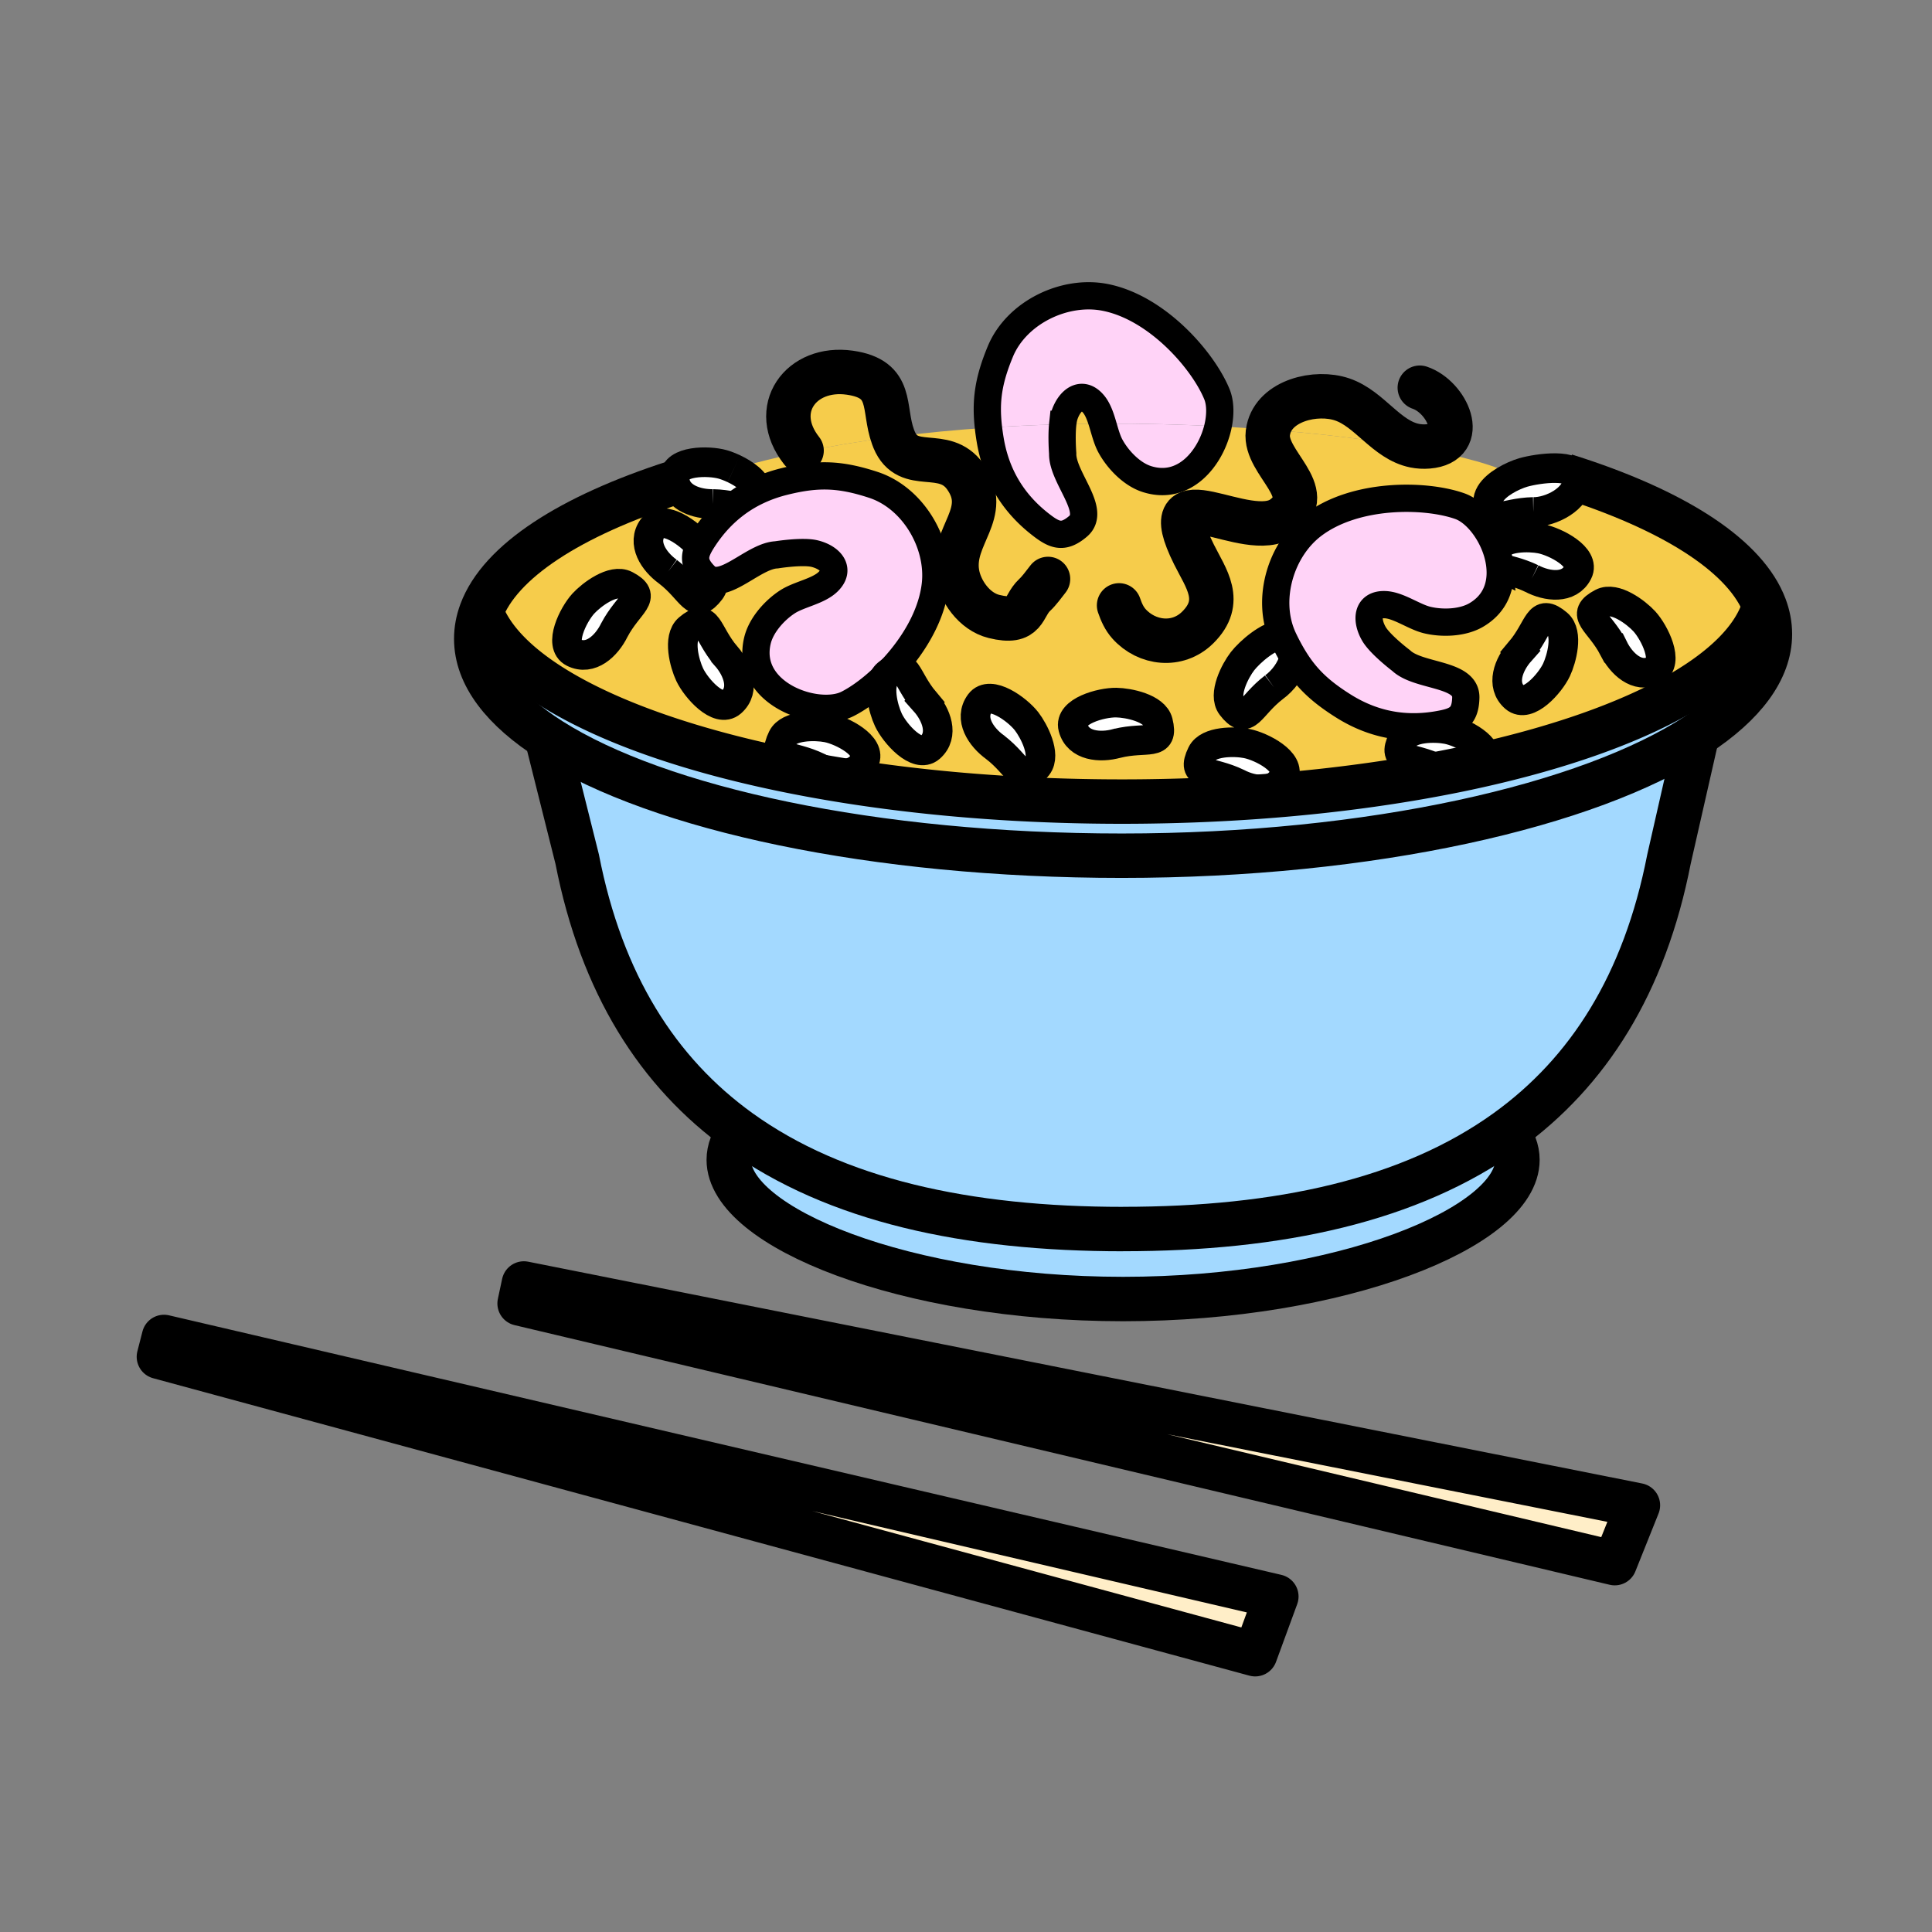
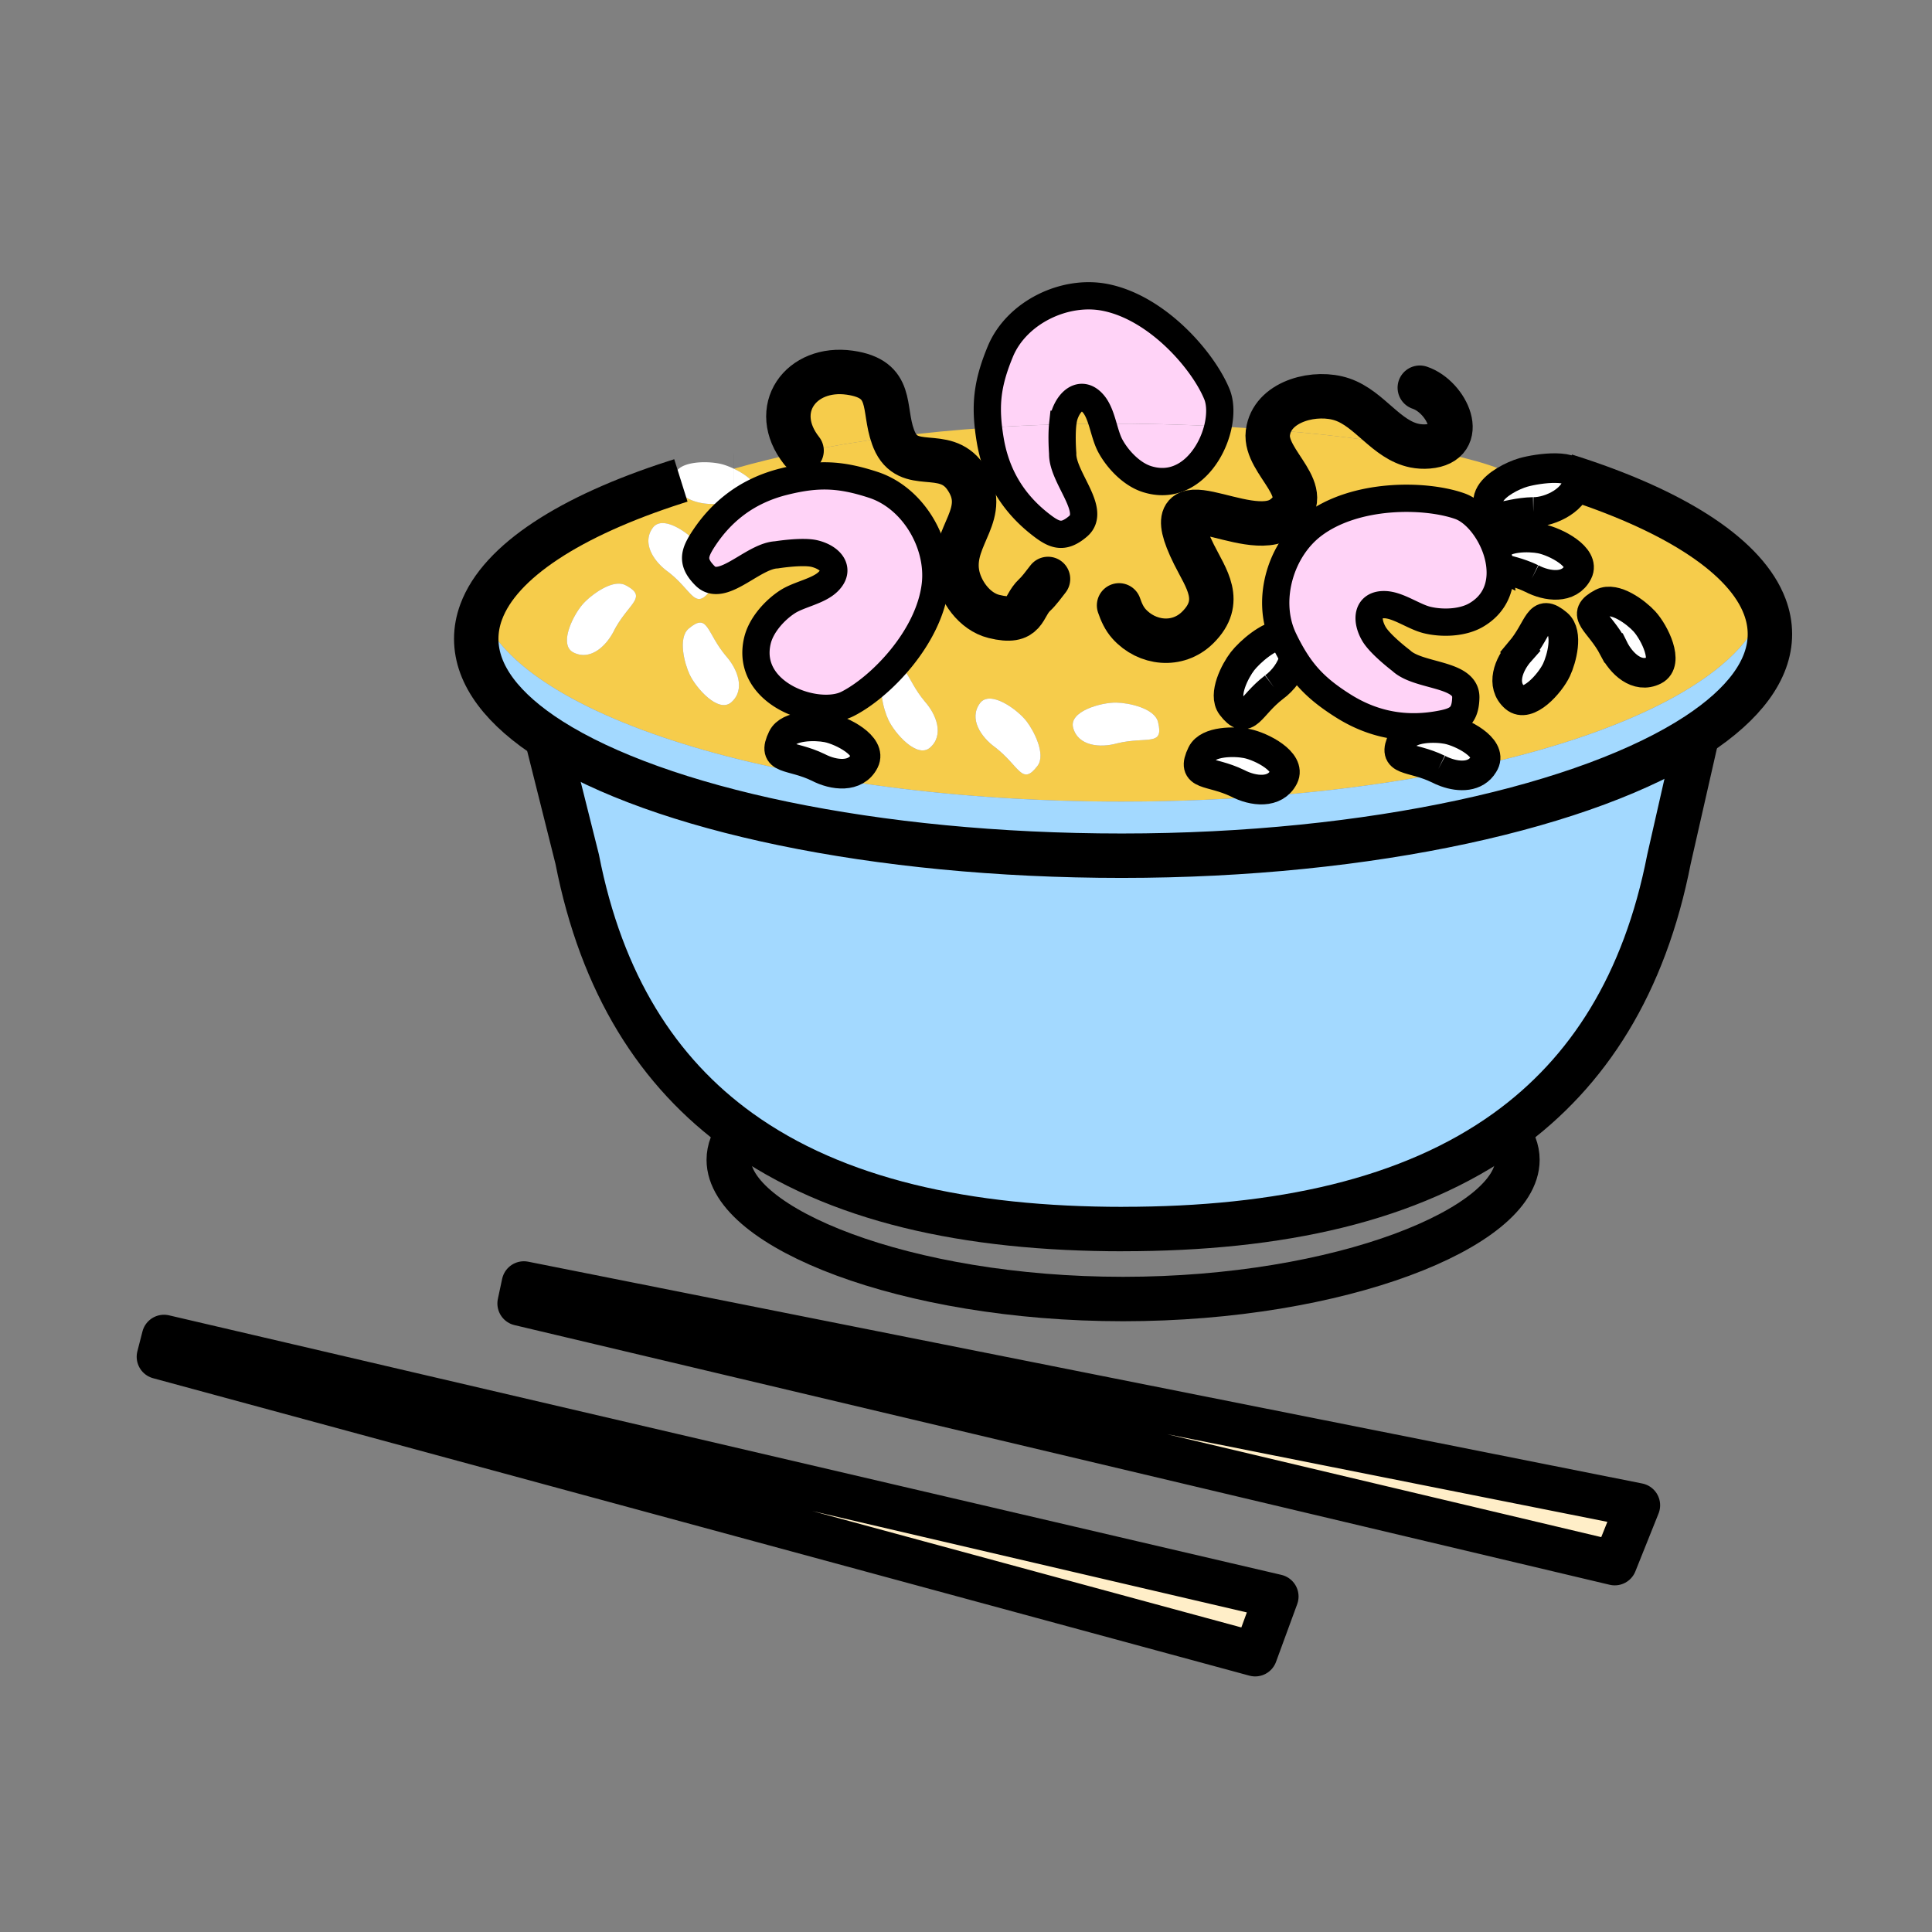
<svg xmlns="http://www.w3.org/2000/svg" width="850.394" height="850.394" viewBox="0 0 850.394 850.394" overflow="visible">
  <rect x="0" y="0" width="850.394" height="850.394" fill="#808080" stroke="none" />
  <path d="M333.53 216.06c.11.45.16.9.15 1.36-.15 8.49-3.62 6.88-11.09 5.43a54.81 54.81 0 0 1 10.94-6.79zM314 255.4c-1.32-.21-2.55-.82-3.65-1.92-5.01-5.02-5.04-8.58-2.5-13.28l.01.01c2.48 3.21 6.14 9.93 6.14 15.19z" fill="#ffd3f7" />
  <path d="M384.37 213.4c17.52 5.71 29.41 25.86 27.32 44.04-2.67 23.17-24.24 45.13-38.67 52.41-13.34 6.73-45.3-4.47-39.6-27.97 1.64-6.8 7.65-13.44 13.37-17.09 5.1-3.22 13.39-4.56 17.64-8.67 5.77-5.55 1.02-10.72-5.8-12.42-5.36-1.34-16.87.52-16.87.52-8.93.43-19.98 12.46-27.76 11.18 0-5.26-3.66-11.98-6.14-15.19l-.01-.01c.63-1.19 1.43-2.45 2.36-3.83 3.8-5.64 8.01-10.05 12.38-13.52 7.47 1.45 10.94 3.06 11.09-5.43.01-.46-.04-.91-.15-1.36 3.97-1.88 7.9-3.18 11.61-4.1 14.64-3.64 24.43-3.4 39.23 1.44z" fill="#ffd3f7" />
  <path d="M544.74 344.76c6.85 3.58 16.51 4.73 20.29-2.74 3.39-6.68-9.79-13.48-16.28-14.75-5.27-1.04-16.99-1.14-19.75 4.53-4.96 10.19 3.5 7.05 15.74 12.96zm-154.13-48.1c-4.83 4.07-1.85 15.41.45 20.26 2.83 5.98 12.65 17.09 18.3 12.16 6.31-5.51 2.82-14.58-2.33-20.35-8.74-10.41-7.78-19.37-16.42-12.07zm-30.46 41.11c6.85 3.57 16.51 4.72 20.3-2.75 3.38-6.68-9.79-13.48-16.29-14.76-5.27-1.03-16.99-1.14-19.75 4.54-4.95 10.19 3.5 7.05 15.74 12.97zm230.99-27.12c9.82 6.21 23.62 11.47 41.78 8.32 8.1-1.4 12.07-3.05 12.271-11.94.21-10.78-20.851-9.07-28.44-16.26 0 0-9.29-7.03-12.04-11.83-3.5-6.1-3.03-13.11 4.95-12.79 5.899.23 12.62 5.31 18.479 6.75 6.58 1.6 15.53 1.35 21.591-2.17 8.399-4.89 11.159-12.79 10.529-20.82 3.061 1.14 8.07 1.89 13.95 4.73 6.85 3.58 16.5 4.74 20.29-2.74 3.4-6.68-9.79-13.48-16.27-14.76-5.25-1.03-16.921-1.14-19.73 4.5-3.08-8.86-9.52-16.57-15.97-18.86-15.261-5.38-46.04-5.76-64.61 8.35-14.06 10.67-20.43 31.99-13.7 48.38-5.649.04-14.14 7.44-17.33 11.55-3.279 4.24-8.64 14.67-4.81 19.68 6.88 9 7.87.03 18.66-8.24 3.93-2.83 7.75-7.78 8.83-12.75 5.43 8.86 11.64 14.63 21.57 20.9zm185.33-43.5c-8.72 28.83-55.64 53.87-123.489 69.3.14-.22.27-.45.39-.69 3.399-6.69-9.78-13.48-16.271-14.76-5.27-1.04-17-1.14-19.76 4.54-4.95 10.18 3.51 7.04 15.74 12.96 1.05.55 2.17 1.04 3.33 1.45-41.92 8.19-90.641 12.88-142.63 12.88-144.9 0-264.48-36.43-281.95-83.51l-.02-.01c8.24-22.31 39.4-42.23 85.32-57.02 1.37 6.86 9.59 9.63 16.64 9.55 3.4.06 6.34.53 8.82 1.01-4.37 3.47-8.58 7.88-12.38 13.52-.93 1.38-1.73 2.64-2.36 3.83-4.06-5.23-16.05-13.94-20.5-7.91-4.97 6.75.4 14.86 6.67 19.37 10.78 8.27 11.78 17.24 18.66 8.24.94-1.23 1.32-2.79 1.32-4.5 7.78 1.28 18.83-10.75 27.76-11.18 0 0 11.51-1.86 16.87-.52 6.82 1.7 11.57 6.87 5.8 12.42-4.25 4.11-12.54 5.45-17.64 8.67-5.72 3.65-11.73 10.29-13.37 17.09-5.7 23.5 26.26 34.7 39.6 27.97 14.43-7.28 36-29.24 38.67-52.41 2.09-18.18-9.8-38.33-27.32-44.04-14.8-4.84-24.59-5.08-39.23-1.44-3.71.92-7.64 2.22-11.61 4.1-.89-4.07-5.93-7.58-10.49-9.74 9.68-2.77 19.68-5.2 29.92-7.32 13.05-2.71 26.49-4.92 40.12-6.68 13.87-1.8 27.93-3.14 42-4.08.2 1.76.46 3.58.78 5.48 1.93 11.48 7.189 25.27 21.64 36.71 6.46 5.11 10.31 6.97 17.07 1.19 8.189-7.02-7.11-21.59-6.811-32.03 0 0-.59-7.22.01-12.85 5.881-.15 11.721-.24 17.53-.26 1.03 3.41 1.92 6.94 3.37 9.67 3.19 5.98 9.35 12.5 16 14.67 16.65 5.42 28.39-9.34 31.45-23.15 7.59.39 15 .88 22.189 1.43 24.45 1.91 46.41 4.68 64.261 7.86 21.63 3.86 37.229 8.31 43.89 12.5-5.24 2.34-11.55 6.57-11.46 11.47.19 11.33 6.31 4.69 19.9 4.42 7.72.1 19.449-5.84 19.449-14.22v-.01c44.25 14.65 74.261 34.14 82.44 55.91l-.318.12zm-48.33 27.9c6.69-3.37.12-16.66-4.35-21.54-3.63-3.96-13.01-11-18.59-8.06-10.03 5.26-1.36 7.75 4.979 19.77 3.401 6.94 10.471 13.59 17.961 9.83zm-43.04-.17c2.29-4.85 5.28-16.19.44-20.26-8.64-7.3-7.67 1.67-16.42 12.07-5.14 5.77-8.64 14.84-2.32 20.35 5.64 4.92 15.47-6.18 18.3-12.16zm-193.47 32.33c13.19-3.24 20.82 1.59 18.09-9.4-1.529-6.13-13.01-8.47-18.38-8.55-6.62-.11-20.92 3.81-18.99 11.05 2.15 8.09 11.84 8.97 19.28 6.9zm-34.98 9.93c3.83-5.01-1.53-15.44-4.811-19.68-4.07-5.23-16.07-13.95-20.51-7.92-4.97 6.75.4 14.86 6.66 19.36 10.791 8.28 11.791 17.24 18.661 8.24zm-134.77-28.02c6.31-5.51 2.82-14.58-2.32-20.35-8.75-10.4-7.78-19.37-16.43-12.07-4.83 4.07-1.85 15.41.45 20.26 2.83 5.98 12.65 17.09 18.3 12.16zm-51.5-31.75c6.34-12.02 15.01-14.5 4.99-19.77-5.59-2.93-14.97 4.11-18.6 8.06-4.47 4.88-11.04 18.18-4.35 21.54 7.49 3.77 14.56-2.89 17.96-9.83z" fill="#f6cc4b" />
  <path d="M568.03 281.32c1.85 2.52 2.18 5.48 1.54 8.43-1.561-2.53-3.051-5.31-4.551-8.43-.289-.6-.55-1.2-.8-1.81 1.531-.01 2.861.52 3.811 1.81z" fill="#ffd3f7" />
  <path d="M591.14 310.65c-9.93-6.27-16.14-12.04-21.569-20.9.64-2.95.31-5.91-1.54-8.43-.95-1.29-2.28-1.82-3.811-1.81-6.729-16.39-.359-37.71 13.7-48.38 18.57-14.11 49.35-13.73 64.61-8.35 6.45 2.29 12.89 10 15.97 18.86-.01.02-.02.03-.03.05-2.569 5.29-1.529 6.98 1.79 8.22.63 8.03-2.13 15.93-10.529 20.82-6.061 3.52-15.011 3.77-21.591 2.17-5.859-1.44-12.58-6.52-18.479-6.75-7.98-.32-8.45 6.69-4.95 12.79 2.75 4.8 12.04 11.83 12.04 11.83 7.59 7.19 28.65 5.48 28.44 16.26-.2 8.89-4.171 10.54-12.271 11.94-18.16 3.15-31.96-2.11-41.78-8.32z" fill="#ffd3f7" />
  <path d="M542.08 310.74c-3.83-5.01 1.53-15.44 4.81-19.68 3.19-4.11 11.681-11.51 17.33-11.55.25.61.511 1.21.8 1.81 1.5 3.12 2.99 5.9 4.551 8.43-1.08 4.97-4.9 9.92-8.83 12.75-10.791 8.27-11.781 17.24-18.661 8.24zM451.84 317.46c3.28 4.24 8.641 14.67 4.811 19.68-6.87 9-7.87.04-18.66-8.24-6.26-4.5-11.63-12.61-6.66-19.36 4.439-6.03 16.439 2.69 20.509 7.92z" fill="#fff" />
  <path d="M481.38 177.9c1.83 2.22 2.94 5.34 3.92 8.58-5.81.02-11.649.11-17.53.26.16-1.51.41-2.91.78-4.02 2.23-6.67 7.74-10.99 12.83-4.82z" fill="#f6cc4b" />
  <path d="M637.1 321c6.49 1.28 19.67 8.07 16.271 14.76-.12.24-.25.47-.39.69a502.385 502.385 0 0 1-16.57 3.5c-1.16-.41-2.28-.9-3.33-1.45-12.23-5.92-20.69-2.78-15.74-12.96 2.759-5.68 14.489-5.58 19.759-4.54z" fill="#fff" />
  <path d="M590.8 175.82c12.15 4.15 19.33 17.82 31.91 20.35l-.14.79c-17.851-3.18-39.811-5.95-64.261-7.86 2.761-12.83 20.941-17.22 32.491-13.28z" fill="#f6cc4b" />
  <path d="M467.76 199.59c-.3 10.44 15 25.01 6.811 32.03-6.761 5.78-10.61 3.92-17.07-1.19-14.45-11.44-19.71-25.23-21.64-36.71-.32-1.9-.58-3.72-.78-5.48 10.93-.73 21.86-1.22 32.689-1.5-.6 5.63-.01 12.85-.01 12.85zM536.12 187.67c-3.061 13.81-14.8 28.57-31.45 23.15-6.65-2.17-12.81-8.69-16-14.67-1.45-2.73-2.34-6.26-3.37-9.67 17.47-.1 34.55.34 50.82 1.19z" fill="#ffd3f7" />
  <path d="M325.55 497.94c-36.02-25.94-60.76-64.82-71.5-119.8l-12.53-50 .77-2.46c47.61 30.31 142.37 50.97 251.49 50.97 109.83 0 205.649-21.95 253.279-53.2l-12.43 54.68c-10.74 54.99-35.479 93.851-71.51 119.79-42.23 30.41-99.95 43.05-168.79 43.05v.021C425.5 540.99 367.78 528.35 325.55 497.94z" fill="#a3d9ff" />
  <path d="M319.56 288.77c5.14 5.77 8.63 14.84 2.32 20.35-5.65 4.93-15.47-6.18-18.3-12.16-2.3-4.85-5.28-16.19-.45-20.26 8.65-7.3 7.68 1.67 16.43 12.07zM364.16 320.26c6.5 1.28 19.67 8.08 16.29 14.76-3.79 7.47-13.45 6.32-20.3 2.75-12.24-5.92-20.69-2.78-15.74-12.97 2.76-5.68 14.48-5.57 19.75-4.54zM548.75 327.27c6.49 1.27 19.67 8.07 16.28 14.75-3.78 7.47-13.44 6.32-20.29 2.74-12.24-5.91-20.7-2.77-15.74-12.96 2.76-5.67 14.48-5.57 19.75-4.53z" fill="#fff" />
  <path fill="#ffeec8" d="M561.8 702.72l-9.32 25.4L69.94 597.2l2.24-8.72z" />
  <path d="M407.03 308.73c5.15 5.77 8.64 14.84 2.33 20.35-5.65 4.93-15.47-6.18-18.3-12.16-2.3-4.85-5.28-16.19-.45-20.26 8.64-7.3 7.68 1.66 16.42 12.07zM678.23 237.14c6.479 1.28 19.67 8.08 16.27 14.76-3.79 7.48-13.44 6.32-20.29 2.74-5.88-2.84-10.89-3.59-13.95-4.73-.21-2.78-.83-5.58-1.76-8.27 2.81-5.64 14.48-5.53 19.73-4.5z" fill="#fff" />
  <path d="M535.63 173.49c1.561 3.81 1.65 8.93.49 14.18a880.852 880.852 0 0 0-50.82-1.19c-.979-3.24-2.09-6.36-3.92-8.58-5.09-6.17-10.6-1.85-12.83 4.82-.37 1.11-.62 2.51-.78 4.02-10.829.28-21.76.77-32.689 1.5-1.38-11.97.04-20.98 5.24-33.53 7.05-17.02 28.069-27.32 46.029-23.83 22.89 4.45 43.13 27.66 49.28 42.61z" fill="#ffd3f7" />
-   <path d="M494.33 540.99v-.021c68.84 0 126.56-12.64 168.79-43.05 3.14 4.04 4.8 8.26 4.8 12.6 0 29.711-77.7 61.261-173.58 61.261-95.85 0-173.57-31.55-173.57-61.261 0-4.329 1.65-8.539 4.78-12.579 42.23 30.41 99.95 43.05 168.78 43.05z" fill="#a3d9ff" />
+   <path d="M494.33 540.99v-.021z" fill="#a3d9ff" />
  <path d="M275.37 257.6c10.02 5.27 1.35 7.75-4.99 19.77-3.4 6.94-10.47 13.6-17.96 9.83-6.69-3.36-.12-16.66 4.35-21.54 3.63-3.95 13.01-10.99 18.6-8.06zM723.79 273.51c4.47 4.88 11.04 18.17 4.35 21.54-7.489 3.76-14.56-2.89-17.96-9.83-6.34-12.02-15.01-14.51-4.979-19.77 5.579-2.94 14.959 4.1 18.589 8.06zM297.13 212.29a9.98 9.98 0 0 1-.21-2.08c0-7.49 14.84-7.59 21.2-5.79 1.36.39 3.1 1.04 4.91 1.9h.01c4.56 2.16 9.6 5.67 10.49 9.74a54.81 54.81 0 0 0-10.94 6.79c-2.48-.48-5.42-.95-8.82-1.01-7.05.08-15.27-2.69-16.64-9.55zM685.54 274.62c4.84 4.07 1.85 15.41-.44 20.26-2.83 5.98-12.659 17.08-18.3 12.16-6.319-5.51-2.819-14.58 2.32-20.35 8.75-10.4 7.78-19.37 16.42-12.07zM314 255.4c0 1.71-.38 3.27-1.32 4.5-6.88 9-7.88.03-18.66-8.24-6.27-4.51-11.64-12.62-6.67-19.37 4.45-6.03 16.44 2.68 20.5 7.91-2.54 4.7-2.51 8.26 2.5 13.28 1.1 1.1 2.33 1.71 3.65 1.92z" fill="#fff" />
  <path fill="#ffeec8" d="M720.95 662.57l-10.2 25.47-482.04-114.29 1.88-8.81z" />
  <path d="M658.5 241.64c.93 2.69 1.55 5.49 1.76 8.27-3.319-1.24-4.359-2.93-1.79-8.22.01-.02.02-.03.03-.05z" fill="#ffd3f7" />
  <path d="M666.46 209.46c1.51-.67 2.93-1.19 4.09-1.52 6.37-1.8 23.78-4.3 23.8 3.18v.01c0 8.38-11.729 14.32-19.449 14.22-13.591.27-19.71 6.91-19.9-4.42-.091-4.9 6.219-9.13 11.459-11.47zM509.72 317.81c2.73 10.99-4.899 6.16-18.09 9.4-7.439 2.07-17.13 1.19-19.28-6.9-1.93-7.24 12.37-11.16 18.99-11.05 5.37.08 16.85 2.42 18.38 8.55z" fill="#fff" />
  <path d="M374.09 164.05c19.49 2.8 14.33 15.5 18.99 28.27-13.63 1.76-27.07 3.97-40.12 6.68l-.13-.65c-14.29-18.14-.35-37.39 21.26-34.3z" fill="#f6cc4b" />
  <path d="M747.06 323.45c-47.63 31.25-143.449 53.2-253.279 53.2-109.12 0-203.88-20.66-251.49-50.97-20.86-13.29-32.67-28.43-32.67-44.49 0-4.02.74-7.99 2.19-11.88l.02.01c17.47 47.08 137.05 83.51 281.95 83.51 51.989 0 100.71-4.69 142.63-12.88 6.109 2.2 13.189 2.15 16.57-3.5 67.85-15.43 114.77-40.47 123.489-69.3l.32-.12c1.49 3.96 2.26 7.99 2.26 12.08 0 15.83-11.56 30.94-31.99 44.34z" fill="#a3d9ff" />
  <g fill="none" stroke="#000">
    <path d="M494.34 540.99h-.01c-68.83 0-126.55-12.641-168.78-43.05-36.02-25.94-60.76-64.82-71.5-119.8l-12.53-50M494.33 540.97c68.84 0 126.56-12.64 168.79-43.05 36.03-25.939 60.77-64.8 71.51-119.79l12.43-54.68.091-.4" stroke-width="19.553" />
    <path d="M663.1 497.89c.011.011.021.021.021.03 3.14 4.04 4.8 8.26 4.8 12.6 0 29.711-77.7 61.261-173.58 61.261-95.85 0-173.57-31.55-173.57-61.261 0-4.329 1.65-8.539 4.78-12.579 0-.011 0-.011.01-.021" stroke-width="19.553" />
-     <path d="M407.03 308.73c-8.74-10.41-7.78-19.37-16.42-12.07-4.83 4.07-1.85 15.41.45 20.26 2.83 5.98 12.65 17.09 18.3 12.16 6.31-5.51 2.82-14.58-2.33-20.35zM437.99 328.9c10.79 8.28 11.79 17.24 18.66 8.24 3.83-5.01-1.53-15.44-4.811-19.68-4.07-5.23-16.07-13.95-20.51-7.92-4.969 6.75.401 14.86 6.661 19.36zM323.03 206.32c-1.81-.86-3.55-1.51-4.91-1.9-6.36-1.8-21.2-1.7-21.2 5.79 0 .73.07 1.42.21 2.08 1.37 6.86 9.59 9.63 16.64 9.55M333.53 216.06c-.89-4.07-5.93-7.58-10.49-9.74M313.77 221.84c3.4.06 6.34.53 8.82 1.01M319.56 288.77c-8.75-10.4-7.78-19.37-16.43-12.07-4.83 4.07-1.85 15.41.45 20.26 2.83 5.98 12.65 17.09 18.3 12.16 6.31-5.51 2.82-14.58-2.32-20.35zM270.38 277.37c6.34-12.02 15.01-14.5 4.99-19.77-5.59-2.93-14.97 4.11-18.6 8.06-4.47 4.88-11.04 18.18-4.35 21.54 7.49 3.77 14.56-2.89 17.96-9.83zM307.85 240.2c-4.06-5.23-16.05-13.94-20.5-7.91-4.97 6.75.4 14.86 6.67 19.37M294.02 251.66c10.78 8.27 11.78 17.24 18.66 8.24.94-1.23 1.32-2.79 1.32-4.5M491.63 327.21c13.19-3.24 20.82 1.59 18.09-9.4-1.529-6.13-13.01-8.47-18.38-8.55-6.62-.11-20.92 3.81-18.99 11.05 2.15 8.09 11.84 8.97 19.28 6.9z" stroke-width="13.035" />
    <path d="M688.97 209.39c1.811.57 3.61 1.15 5.38 1.73 44.25 14.65 74.261 34.14 82.44 55.91 1.49 3.96 2.26 7.99 2.26 12.08 0 15.83-11.56 30.94-31.99 44.34-47.63 31.25-143.449 53.2-253.279 53.2-109.12 0-203.88-20.66-251.49-50.97-20.86-13.29-32.67-28.43-32.67-44.49 0-4.02.74-7.99 2.19-11.88 8.24-22.31 39.4-42.23 85.32-57.02.85-.28 1.71-.55 2.57-.82" stroke-width="19.553" />
    <path d="M544.74 344.76c-12.24-5.91-20.7-2.77-15.74-12.96 2.76-5.67 14.48-5.57 19.75-4.53 6.49 1.27 19.67 8.07 16.28 14.75-3.78 7.47-13.44 6.32-20.29 2.74zM633.08 338.5c-12.23-5.92-20.69-2.78-15.74-12.96 2.76-5.68 14.49-5.58 19.76-4.54 6.49 1.28 19.67 8.07 16.271 14.76-.12.24-.25.47-.39.69-3.381 5.65-10.461 5.7-16.57 3.5-1.161-.41-2.281-.9-3.331-1.45M569.57 289.75c-1.08 4.97-4.9 9.92-8.83 12.75M560.74 302.5c-10.79 8.27-11.78 17.24-18.66 8.24-3.83-5.01 1.53-15.44 4.81-19.68 3.19-4.11 11.681-11.51 17.33-11.55M658.5 241.64c2.81-5.64 14.48-5.53 19.73-4.5 6.479 1.28 19.67 8.08 16.27 14.76-3.79 7.48-13.44 6.32-20.29 2.74M674.21 254.64c-5.88-2.84-10.89-3.59-13.95-4.73M674.9 225.35c-13.591.27-19.71 6.91-19.9-4.42-.09-4.9 6.22-9.13 11.46-11.47 1.51-.67 2.93-1.19 4.09-1.52 6.37-1.8 23.78-4.3 23.8 3.18v.01c0 8.38-11.73 14.32-19.45 14.22M360.15 337.77c-12.24-5.92-20.69-2.78-15.74-12.97 2.76-5.68 14.48-5.57 19.75-4.54 6.5 1.28 19.67 8.08 16.29 14.76-3.79 7.47-13.45 6.32-20.3 2.75zM669.12 286.69c8.75-10.4 7.78-19.37 16.42-12.07 4.84 4.07 1.85 15.41-.44 20.26-2.83 5.98-12.659 17.08-18.3 12.16-6.32-5.51-2.82-14.58 2.32-20.35zM710.18 285.22c-6.34-12.02-15.01-14.51-4.979-19.77 5.58-2.94 14.96 4.1 18.59 8.06 4.47 4.88 11.04 18.17 4.35 21.54-7.491 3.76-14.561-2.89-17.961-9.83z" stroke-width="13.035" />
-     <path d="M776.47 267.15c-8.72 28.83-55.64 53.87-123.489 69.3a502.385 502.385 0 0 1-16.57 3.5c-41.92 8.19-90.641 12.88-142.63 12.88-144.9 0-264.48-36.43-281.95-83.51" stroke-width="19.553" />
    <path d="M492.57 266.46c1.02 2.98 2.3 5.83 4.38 8.14 7.819 8.72 21.33 10.38 30.21 1.63 11.72-11.56 3.64-21.63-1.62-32.2-18.82-37.91 23.39-4.58 39.26-16.24 15.34-11.26-8.3-23.95-6.74-37.22.061-.5.141-.99.25-1.47 2.761-12.83 20.94-17.22 32.49-13.28 12.15 4.15 19.33 17.82 31.91 20.35 1.85.36 3.81.5 5.93.32 17.71-1.47 8.32-21.82-3.699-25.84M352.83 198.35c-14.29-18.14-.35-37.39 21.26-34.3 19.49 2.8 14.33 15.5 18.99 28.27.13.38.28.76.44 1.14 6.29 15.19 22.01 3.07 31.4 16.38 11.32 16.07-6.19 25.78-3.65 42.28 1.2 7.82 7.47 17.06 16.25 19.22 14.431 3.55 12.351-4.27 17.881-9.45 2.159-2.01 3.949-4.61 5.899-7.06" stroke-width="19.553" stroke-linecap="round" stroke-linejoin="round" />
    <path stroke-width="13.035" d="M323.03 206.32h.01" />
    <path stroke-width="19.553" stroke-linecap="round" stroke-linejoin="round" d="M720.95 662.57l-490.36-97.63-1.88 8.81 482.04 114.29zM552.48 728.12L69.94 597.2l2.24-8.72L561.8 702.72z" />
    <path d="M467.77 186.74c-.6 5.63-.01 12.85-.01 12.85-.3 10.44 15 25.01 6.811 32.03-6.761 5.78-10.61 3.92-17.07-1.19-14.45-11.44-19.71-25.23-21.64-36.71-.32-1.9-.58-3.72-.78-5.48-1.38-11.97.04-20.98 5.24-33.53 7.05-17.02 28.069-27.32 46.029-23.83 22.891 4.45 43.131 27.66 49.28 42.61 1.561 3.81 1.65 8.93.49 14.18-3.061 13.81-14.8 28.57-31.45 23.15-6.65-2.17-12.81-8.69-16-14.67-1.45-2.73-2.34-6.26-3.37-9.67-.979-3.24-2.09-6.36-3.92-8.58-5.09-6.17-10.6-1.85-12.83 4.82-.37 1.11-.62 2.51-.78 4.02zM660.26 249.91c.63 8.03-2.13 15.93-10.529 20.82-6.061 3.52-15.011 3.77-21.591 2.17-5.859-1.44-12.58-6.52-18.479-6.75-7.98-.32-8.45 6.69-4.95 12.79 2.75 4.8 12.04 11.83 12.04 11.83 7.59 7.19 28.65 5.48 28.44 16.26-.2 8.89-4.171 10.54-12.271 11.94-18.16 3.15-31.96-2.11-41.78-8.32-9.93-6.27-16.14-12.04-21.569-20.9-1.561-2.53-3.051-5.31-4.551-8.43-.289-.6-.55-1.2-.8-1.81-6.729-16.39-.359-37.71 13.7-48.38 18.57-14.11 49.35-13.73 64.61-8.35 6.45 2.29 12.89 10 15.97 18.86.93 2.69 1.55 5.49 1.76 8.27zM333.53 216.06c3.97-1.88 7.9-3.18 11.61-4.1 14.64-3.64 24.43-3.4 39.23 1.44 17.52 5.71 29.41 25.86 27.32 44.04-2.67 23.17-24.24 45.13-38.67 52.41-13.34 6.73-45.3-4.47-39.6-27.97 1.64-6.8 7.65-13.44 13.37-17.09 5.1-3.22 13.39-4.56 17.64-8.67 5.77-5.55 1.02-10.72-5.8-12.42-5.36-1.34-16.87.52-16.87.52-8.93.43-19.98 12.46-27.76 11.18-1.32-.21-2.55-.82-3.65-1.92-5.01-5.02-5.04-8.58-2.5-13.28.63-1.19 1.43-2.45 2.36-3.83 3.8-5.64 8.01-10.05 12.38-13.52a54.81 54.81 0 0 1 10.94-6.79z" stroke-width="12" />
  </g>
  <path fill="none" d="M0 0h850.394v850.394H0z" />
</svg>